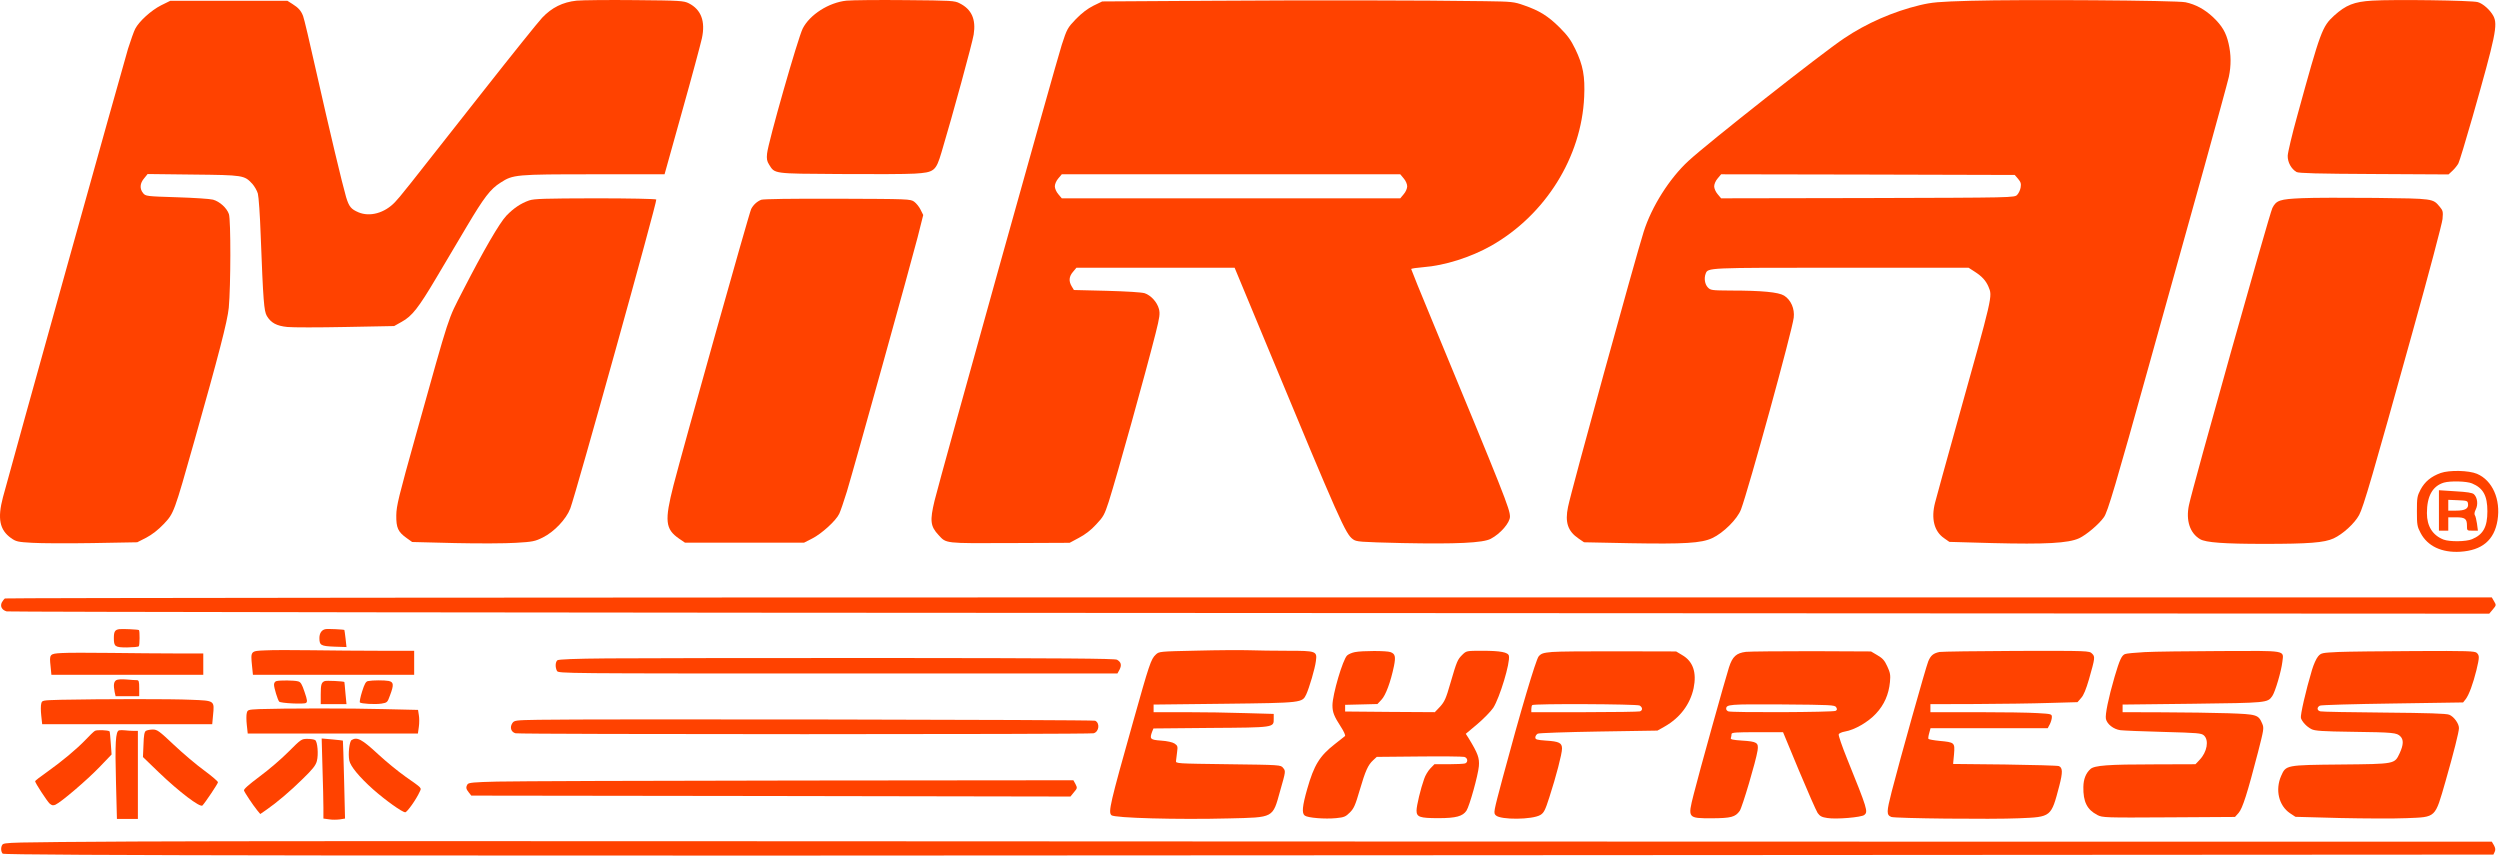
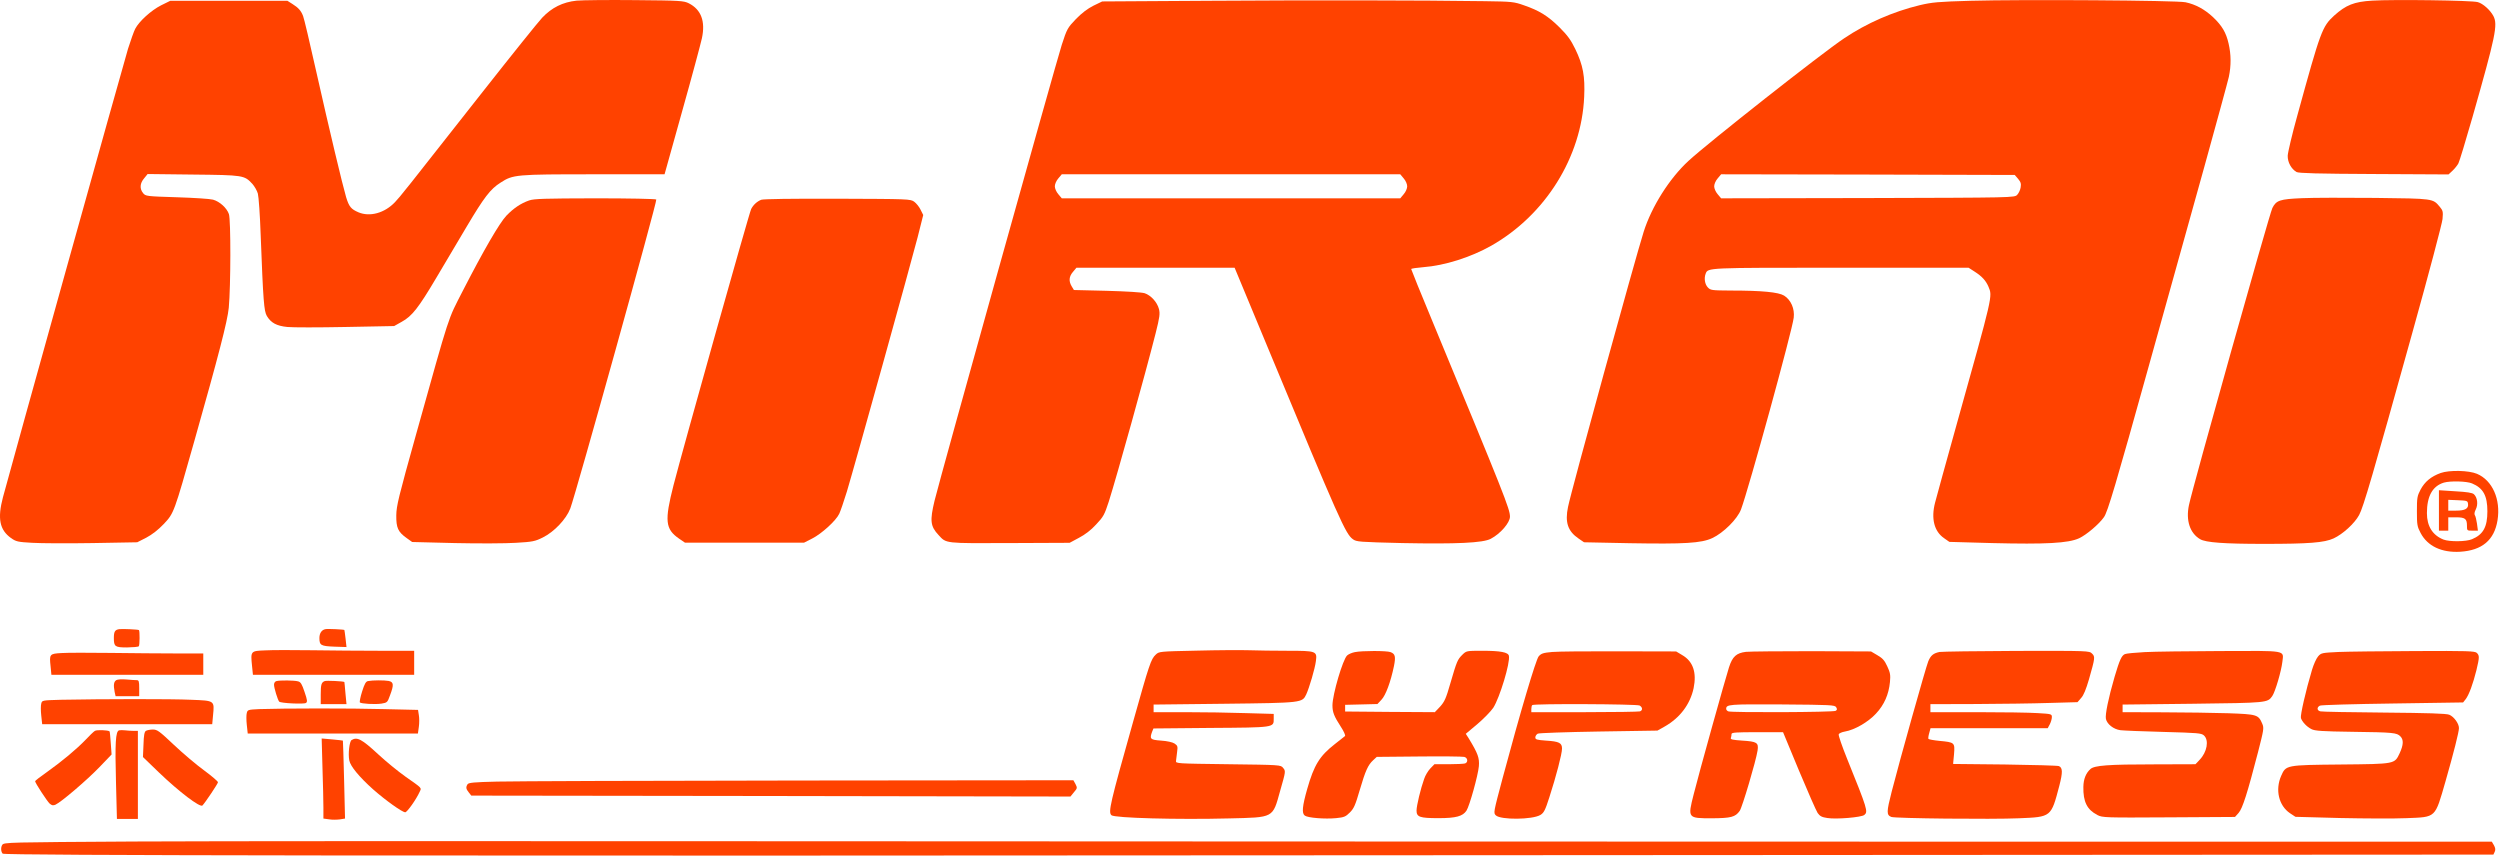
<svg xmlns="http://www.w3.org/2000/svg" width="748" height="256" viewBox="0 0 748 256" fill="none">
  <path d="M172.519 0.194C168.366 0.634 165.091 2.271 162.216 5.306C161.018 6.584 153.031 16.528 144.485 27.39C120.564 57.82 119.925 58.619 118.168 60.496C115.093 63.73 110.7 64.968 107.266 63.531C105.03 62.572 104.431 61.853 103.552 58.978C102.474 55.304 98.56 38.931 94.527 21C92.69 12.774 90.973 5.466 90.693 4.827C90.094 3.229 89.295 2.311 87.498 1.193L85.981 0.234H68.489H50.958L48.203 1.592C45.207 3.11 41.613 6.384 40.455 8.621C40.056 9.379 39.097 12.095 38.299 14.611C37.061 18.644 3.236 139.846 0.88 148.791C-0.797 155.141 -0.118 158.535 3.276 160.971C4.794 162.05 5.313 162.169 9.626 162.409C12.181 162.569 20.328 162.609 27.676 162.489L41.054 162.249L43.73 160.892C45.527 159.933 47.284 158.575 49.001 156.778C52.036 153.544 52.036 153.583 58.186 131.819C65.414 106.261 68.05 96.157 68.449 92.084C69.048 85.695 69.088 65.767 68.489 64.05C67.85 62.213 65.734 60.296 63.737 59.737C62.898 59.497 58.026 59.178 52.875 59.018C43.77 58.739 43.57 58.699 42.811 57.78C41.733 56.462 41.853 54.825 43.131 53.347L44.169 52.069L57.787 52.229C72.842 52.389 73.082 52.429 75.478 54.985C76.157 55.743 76.916 57.061 77.155 57.94C77.395 58.819 77.794 64.369 77.994 70.32C78.753 90.247 78.992 93.043 79.831 94.52C81.069 96.597 82.746 97.515 85.981 97.835C87.538 97.994 95.365 97.994 103.352 97.835L117.929 97.555L120.205 96.277C123.28 94.6 125.237 92.084 130.508 83.179C132.864 79.185 136.977 72.237 139.653 67.764C144.805 59.098 146.721 56.542 149.796 54.625C153.51 52.229 154.269 52.149 177.631 52.149H198.836L204.108 33.26C207.023 22.917 209.659 13.053 210.018 11.416C211.096 6.344 209.778 2.87 206.104 0.993C204.587 0.234 203.628 0.154 190.051 0.035C182.144 -0.045 174.236 0.035 172.519 0.194Z" fill="#FF4200" />
-   <path d="M253.267 0.194C247.956 0.753 242.285 4.387 240.169 8.541C238.731 11.416 229.826 42.565 229.506 45.959C229.346 47.517 229.466 48.236 230.105 49.234C231.862 52.029 231.143 51.95 251.111 52.069C260.975 52.149 271.118 52.109 273.634 51.95C279.544 51.59 280.023 51.191 281.701 45.56C285.055 34.378 290.926 12.854 291.325 10.338C292.044 5.785 290.726 2.79 287.132 0.993C285.654 0.194 284.696 0.154 270.918 0.035C262.891 -0.045 254.944 0.035 253.267 0.194Z" fill="#FF4200" />
  <path d="M361.929 0.233L329.782 0.432L327.146 1.71C325.389 2.589 323.672 3.907 321.915 5.704C319.399 8.339 319.239 8.619 317.681 13.411C315.884 19.002 281.461 142.28 279.624 149.788C278.186 155.778 278.346 157.456 280.822 160.091C283.178 162.647 282.499 162.567 302.147 162.487L320.038 162.408L322.793 160.93C324.63 159.971 326.427 158.614 327.945 156.936C330.141 154.62 330.461 154.021 331.738 150.108C334.174 142.44 342.681 111.89 345.756 99.75C346.994 94.838 347.113 93.84 346.754 92.442C346.195 90.365 344.358 88.369 342.481 87.73C341.562 87.45 337.09 87.171 331.139 87.011L321.315 86.771L320.637 85.653C319.718 84.096 319.838 82.738 321.036 81.34L322.074 80.102H345.716H369.397L379.301 103.943C400.865 155.898 402.583 159.732 404.779 161.329C405.857 162.128 406.696 162.168 419.555 162.487C435.768 162.807 443.715 162.447 446.032 161.209C448.947 159.692 451.782 156.377 451.782 154.58C451.782 152.304 450.105 148.111 428.66 96.316C425.106 87.77 422.23 80.661 422.23 80.501C422.23 80.342 423.868 80.102 425.825 79.942C432.254 79.463 440.041 76.987 446.191 73.513C462.365 64.328 473.187 47.036 473.986 28.986C474.265 22.836 473.666 19.521 471.31 14.649C469.992 11.934 468.994 10.576 466.598 8.18C463.164 4.785 460.608 3.188 455.975 1.59C452.94 0.512 452.381 0.472 444.195 0.353C425.106 0.073 392.359 0.033 361.929 0.233ZM419.994 53.386C420.593 54.065 421.032 55.103 421.032 55.742C421.032 56.381 420.593 57.419 419.994 58.098L418.956 59.336H368.319H317.681L316.643 58.098C316.044 57.419 315.605 56.381 315.605 55.742C315.605 55.103 316.044 54.065 316.643 53.386L317.681 52.148H368.319H418.956L419.994 53.386Z" fill="#FF4200" />
  <path d="M589.557 0.234C579.853 0.514 578.096 0.674 574.382 1.552C566.435 3.469 558.488 6.943 551.779 11.456C545.11 15.889 511.005 42.765 505.175 48.156C499.504 53.387 494.193 61.774 491.797 69.321C489.281 77.268 470.112 146.835 469.154 151.667C468.195 156.259 469.074 158.935 472.309 161.131L473.946 162.249L487.724 162.529C503.937 162.808 509.009 162.529 512.283 161.011C515.598 159.494 519.831 155.301 520.909 152.425C523.186 146.355 536.244 98.913 536.683 95.039C537.003 92.364 535.845 89.728 533.808 88.45C532.131 87.412 527.139 86.933 517.834 86.933C512.084 86.893 511.804 86.853 510.966 85.974C510.087 85.056 509.807 83.258 510.327 81.901C511.045 80.064 510.486 80.104 550.94 80.104H588.998L590.795 81.262C593.031 82.7 594.149 83.937 594.948 85.774C596.186 88.769 596.386 87.811 585.364 127.227C582.209 138.528 579.334 148.951 578.974 150.389C577.736 155.141 578.695 158.975 581.65 161.011L583.247 162.13L596.066 162.489C612.08 162.888 618.829 162.529 622.064 161.051C624.22 160.053 628.014 156.858 629.492 154.742C630.61 153.224 632.966 145.277 643.269 108.258C648.461 89.568 655.769 63.331 659.523 49.953C663.237 36.535 666.551 24.435 666.871 22.997C667.589 19.603 667.549 16.248 666.791 13.013C666.032 9.699 664.834 7.702 662.158 5.146C659.642 2.79 656.927 1.313 653.892 0.674C651.216 0.114 605.291 -0.205 589.557 0.234ZM603.814 53.507C604.612 54.466 604.772 54.945 604.572 56.103C604.453 56.862 603.973 57.86 603.534 58.299C602.735 59.138 602.536 59.138 558.847 59.258L514.959 59.338L513.921 58.1C513.322 57.421 512.882 56.383 512.882 55.743C512.882 55.105 513.322 54.066 513.921 53.387L514.959 52.149L558.887 52.229L602.815 52.349L603.814 53.507Z" fill="#FF4200" />
  <path d="M709.761 0.193C704.33 0.512 701.894 1.51 698.38 4.665C694.786 7.98 694.346 9.138 687.358 34.576C685.8 40.167 684.522 45.598 684.483 46.597C684.443 48.553 685.521 50.51 687.118 51.469C687.797 51.828 693.428 51.988 710.32 52.068L732.604 52.188L733.802 51.069C734.441 50.47 735.24 49.472 735.559 48.873C735.878 48.274 737.755 42.044 739.752 35.095C746.741 10.536 747.38 7.421 746.022 4.785C745.024 2.948 742.907 1.071 741.35 0.632C739.592 0.113 716.071 -0.207 709.761 0.193Z" fill="#FF4200" />
  <path d="M688.715 59.296C682.126 59.575 681.048 59.935 679.889 62.251C678.971 64.128 656.009 145.874 654.93 151.146C653.972 155.698 655.21 159.532 658.285 161.329C660.002 162.327 665.433 162.727 677.414 162.727C690.792 162.727 695.464 162.367 698.22 161.089C700.975 159.811 704.489 156.617 705.847 154.101C707.125 151.784 709.96 142.04 721.741 99.67C726.613 82.218 730.686 66.843 730.806 65.525C731.006 63.289 730.926 63.01 729.928 61.812C727.891 59.416 728.171 59.416 710.759 59.216C701.973 59.136 692.07 59.136 688.715 59.296Z" fill="#FF4200" />
  <path d="M158.303 59.975C155.787 60.854 153.631 62.331 151.514 64.528C149.437 66.724 144.685 74.911 138.535 86.891C133.823 96.116 134.901 92.761 124.478 130.02C119.247 148.71 118.608 151.346 118.568 154.181C118.528 157.935 119.087 159.133 121.643 160.97L123.32 162.168L136.099 162.487C143.128 162.647 151.354 162.607 154.389 162.408C159.341 162.128 160.1 161.968 162.416 160.81C165.811 159.133 169.445 155.299 170.643 152.104C172.36 147.512 196.68 60.175 196.361 59.696C196.241 59.496 188.134 59.336 178.111 59.336C162.895 59.376 159.78 59.456 158.303 59.975Z" fill="#FF4200" />
  <path d="M227.749 59.775C226.471 60.294 225.393 61.292 224.754 62.53C224.155 63.688 204.347 134.173 201.512 145.195C198.796 155.858 199.036 158.294 203.189 161.169L204.946 162.367H222.757H240.568L243.004 161.129C245.839 159.692 250.152 155.778 251.111 153.701C251.47 152.943 252.508 149.947 253.387 147.072C255.783 139.125 272.596 78.624 274.552 70.997L276.23 64.328L275.431 62.73C275.032 61.892 274.153 60.813 273.554 60.374C272.436 59.535 271.957 59.535 250.591 59.456C236.734 59.416 228.388 59.535 227.749 59.775Z" fill="#FF4200" />
  <path d="M730.248 141.523C727.372 142.561 725.495 144.118 724.217 146.514C723.219 148.431 723.139 148.95 723.139 152.984C723.139 157.017 723.219 157.536 724.257 159.493C726.334 163.407 730.527 165.403 736.078 165.084C742.627 164.685 746.301 161.61 747.26 155.659C748.258 149.43 745.742 143.719 741.11 141.762C738.634 140.724 732.843 140.604 730.248 141.523ZM739.632 144.637C742.987 146.035 744.225 148.311 744.225 152.984C744.225 157.656 742.987 159.932 739.632 161.33C737.875 162.089 732.923 162.129 731.126 161.45C727.851 160.172 726.134 157.456 726.134 153.543C726.134 148.431 727.812 145.436 731.206 144.398C733.123 143.839 738.035 143.959 739.632 144.637Z" fill="#FF4200" />
  <path d="M729.729 152.743V158.773H731.126H732.524V156.777V154.78H734.84C737.556 154.78 738.115 155.219 738.115 157.256C738.115 158.773 738.115 158.773 739.752 158.773H741.389L741.11 156.657C740.95 155.539 740.671 154.381 740.471 154.141C740.271 153.861 740.351 153.183 740.75 152.424C741.509 150.906 741.23 148.83 740.191 147.871C739.712 147.432 738.155 147.192 734.64 146.993L729.729 146.673V152.743ZM738.434 150.747C738.634 152.184 737.556 152.783 734.84 152.783H732.524V151.186V149.549L735.439 149.668C738.155 149.788 738.314 149.828 738.434 150.747Z" fill="#FF4200" />
-   <path d="M1.479 179.057C1.24 179.217 0.84 179.736 0.561 180.215C-0.038 181.413 0.561 182.531 1.998 182.93C2.597 183.09 170.004 183.33 373.95 183.41L744.784 183.609L745.862 182.331C746.9 181.093 746.9 181.054 746.221 179.895L745.542 178.737H373.711C169.245 178.737 1.719 178.897 1.479 179.057Z" fill="#FF4200" />
  <path d="M35.663 188.244C34.385 188.443 34.065 188.963 34.065 190.919C34.065 193.475 34.425 193.715 38.019 193.715C39.776 193.675 41.373 193.555 41.533 193.355C41.813 193.076 41.853 188.763 41.573 188.523C41.334 188.324 36.661 188.124 35.663 188.244Z" fill="#FF4200" />
  <path d="M97.362 188.246C96.244 188.446 95.565 189.484 95.565 190.882C95.565 193.079 96.005 193.318 99.998 193.478L103.672 193.598L103.393 191.082C103.233 189.684 103.073 188.526 103.033 188.486C102.794 188.326 98.001 188.087 97.362 188.246Z" fill="#FF4200" />
  <path d="M79.312 194.594C74.999 194.754 74.959 194.794 75.398 199.147L75.678 201.902H99.799H123.919V198.308V194.714H113.855C108.305 194.714 99.08 194.634 93.369 194.554C87.658 194.474 81.349 194.474 79.312 194.594Z" fill="#FF4200" />
  <path d="M358.056 194.673C346.874 194.912 346.795 194.912 345.796 195.871C344.359 197.189 343.839 198.826 339.047 215.878C332.099 240.558 331.54 242.954 332.538 243.912C333.337 244.751 352.465 245.27 367.72 244.871C381.258 244.551 380.739 244.831 383.015 236.644C384.733 230.654 384.693 230.734 383.894 229.735C383.175 228.857 383.135 228.857 367.441 228.657C352.026 228.458 351.746 228.458 351.866 227.659C351.906 227.22 352.066 226.021 352.186 225.023C352.425 223.306 352.346 223.106 351.427 222.467C350.828 222.068 349.191 221.709 347.394 221.589C344.119 221.349 343.919 221.11 344.718 218.913L345.117 217.955L362.209 217.795C381.338 217.675 381.098 217.675 381.098 215.119V213.602L372.632 213.362C368 213.202 359.933 213.083 354.662 213.083H345.157V211.964V210.806L366.323 210.567C389.844 210.287 389.605 210.287 390.843 207.731C391.721 205.815 393.438 200.064 393.718 197.788C394.117 194.832 393.838 194.713 385.372 194.713C381.378 194.713 376.147 194.633 373.711 194.553C371.314 194.473 364.246 194.513 358.056 194.673Z" fill="#FF4200" />
  <path d="M405.379 195.112C404.54 195.271 403.502 195.711 403.062 196.11C401.784 197.268 398.67 207.811 398.67 211.046C398.67 213.082 399.149 214.32 401.146 217.395C402.064 218.793 402.623 220.031 402.423 220.231C402.224 220.39 400.866 221.469 399.388 222.627C394.836 226.181 393.159 228.896 391.122 236.045C389.644 241.236 389.445 243.353 390.403 244.032C391.322 244.711 396.433 245.11 399.748 244.79C402.184 244.551 402.623 244.351 403.901 243.073C405.099 241.875 405.538 240.837 406.816 236.444C408.533 230.614 409.292 228.896 410.85 227.459L411.928 226.46L424.547 226.341C431.496 226.261 437.606 226.341 438.085 226.46C439.163 226.7 439.323 228.058 438.365 228.417C438.005 228.537 435.809 228.657 433.453 228.657H429.18L427.942 229.935C427.263 230.654 426.424 232.051 426.105 233.05C425.066 235.925 423.828 241.077 423.828 242.514C423.828 244.471 424.787 244.79 430.418 244.79C435.649 244.79 437.646 244.231 438.764 242.554C439.682 241.156 442.238 231.971 442.478 229.256C442.678 226.78 442.198 225.462 439.483 220.989L438.564 219.552L441.999 216.676C443.876 215.079 446.032 212.883 446.791 211.764C448.708 208.769 451.903 198.267 451.463 196.23C451.264 195.152 448.907 194.712 443.556 194.712C438.764 194.712 438.764 194.712 437.526 195.91C436.088 197.348 435.889 197.787 433.932 204.496C432.654 208.969 432.215 209.927 430.897 211.405L429.299 213.082L415.881 213.002L402.463 212.883V211.884V210.886L407.295 210.766L412.128 210.646L413.326 209.368C414.603 208.051 416.081 204.057 417.079 199.265C417.639 196.43 417.439 195.631 416.041 195.112C414.843 194.672 407.615 194.672 405.379 195.112Z" fill="#FF4200" />
  <path d="M464.402 195.072C461.726 195.312 461.127 195.512 460.368 196.39C459.53 197.388 454.857 213.123 449.626 232.651C446.79 243.273 446.83 243.194 447.549 243.952C448.987 245.35 458.491 245.27 460.887 243.833C461.926 243.194 462.325 242.435 463.563 238.561C465.56 232.411 467.357 225.542 467.357 223.985C467.357 222.268 466.478 221.829 462.525 221.589C459.809 221.389 459.37 221.269 459.37 220.63C459.37 220.231 459.689 219.752 460.089 219.512C460.448 219.313 468.675 219.033 478.339 218.873L495.91 218.594L498.106 217.356C502.659 214.76 505.694 210.727 506.732 205.895C507.691 201.222 506.573 197.868 503.298 195.991L501.501 194.913L484.529 194.873C475.184 194.833 466.159 194.913 464.402 195.072ZM490.559 211.086C491.477 211.605 491.557 212.524 490.679 212.843C490.319 212.963 482.891 213.083 474.106 213.083H458.172V212.164C458.172 211.645 458.292 211.086 458.451 210.966C458.891 210.487 489.68 210.647 490.559 211.086Z" fill="#FF4200" />
  <path d="M522.387 195.032C519.512 195.391 518.354 196.429 517.315 199.664C516.357 202.579 508.17 231.891 506.733 237.722C504.936 244.83 504.936 244.83 512.244 244.83C517.914 244.79 519.192 244.471 520.51 242.634C521.269 241.596 525.382 227.698 525.861 224.583C526.221 222.187 525.702 221.868 521.269 221.588C518.354 221.389 517.675 221.229 517.875 220.79C517.994 220.47 518.074 219.951 518.074 219.631C518.074 219.152 519.392 219.072 525.782 219.072H533.489L538.241 230.534C540.877 236.843 543.393 242.554 543.832 243.233C544.511 244.191 545.07 244.511 546.747 244.75C549.343 245.19 556.971 244.551 557.809 243.832C558.967 242.873 558.768 242.155 552.618 226.94C551.14 223.266 550.022 220.031 550.142 219.711C550.262 219.392 551.1 219.032 552.019 218.873C554.894 218.393 558.967 216.037 561.284 213.521C563.759 210.886 565.117 207.771 565.477 204.057C565.676 201.98 565.557 201.261 564.678 199.385C563.879 197.627 563.28 196.949 561.763 196.07L559.806 194.912L542.235 194.832C532.57 194.832 523.625 194.912 522.387 195.032ZM549.383 211.605C549.702 212.164 549.702 212.403 549.223 212.683C548.584 213.122 518.154 213.242 517.116 212.843C516.756 212.723 516.477 212.363 516.477 212.124C516.477 210.726 517.196 210.686 533.209 210.766C547.786 210.886 548.984 210.926 549.383 211.605Z" fill="#FF4200" />
  <path d="M580.293 195.07C578.456 195.47 577.697 196.069 576.938 197.866C576.259 199.463 568.352 227.617 565.996 236.842C564.439 242.952 564.399 243.831 565.876 244.43C566.955 244.869 595.987 245.189 604.054 244.829C613.798 244.43 613.678 244.51 616.154 235.085C617.192 231.052 617.153 229.734 616.034 229.215C615.635 229.055 608.367 228.855 599.861 228.735L584.366 228.576L584.646 225.66C584.925 222.146 584.845 222.106 580.253 221.667C578.576 221.507 577.098 221.228 576.978 221.068C576.898 220.908 576.978 220.149 577.218 219.351L577.617 217.873H595.149H612.68L613.319 216.675C613.638 216.036 613.918 215.078 613.918 214.559C613.918 213.64 613.798 213.6 609.645 213.361C607.329 213.201 599.142 213.081 591.475 213.081H577.577V211.883V210.685L591.075 210.645C598.463 210.605 608.367 210.485 613.039 210.326L621.585 210.086L622.664 208.848C623.422 208.049 624.141 206.252 625.02 203.257C626.857 196.788 626.897 196.508 625.938 195.55C625.1 194.711 624.82 194.711 603.455 194.751C591.514 194.791 581.092 194.951 580.293 195.07Z" fill="#FF4200" />
  <path d="M641.672 195.111C638.836 195.271 636.161 195.511 635.761 195.71C634.763 196.149 634.164 197.507 632.686 202.499C630.849 208.809 629.811 213.841 630.091 215.118C630.45 216.676 632.367 218.193 634.404 218.473C635.322 218.593 641.152 218.832 647.342 218.992C657.566 219.272 658.644 219.352 659.403 220.03C661 221.468 660.361 225.022 658.125 227.338L656.887 228.656L644.707 228.696C630.69 228.696 626.656 229.016 625.458 230.094C624.1 231.332 623.382 233.089 623.342 235.445C623.262 239.918 624.46 242.274 627.575 243.871C629.052 244.63 629.811 244.67 648.9 244.55L668.707 244.431L669.786 243.232C670.984 241.875 672.421 237.322 675.616 224.982C677.293 218.433 677.413 217.834 676.894 216.596C675.696 213.801 675.377 213.721 666.671 213.401C662.358 213.281 653.492 213.122 646.983 213.122L635.082 213.082V211.964V210.806L656.088 210.566C678.412 210.286 678.412 210.286 679.849 208.29C680.728 207.052 682.565 200.822 682.884 198.026C683.284 194.472 684.522 194.712 664.474 194.792C654.81 194.832 644.547 194.951 641.672 195.111Z" fill="#FF4200" />
  <path d="M699.618 195.074C694.666 195.314 694.466 195.354 693.548 196.432C693.029 197.031 692.23 198.828 691.751 200.425C689.914 206.535 688.197 214.043 688.436 214.842C688.796 215.96 690.153 217.438 691.591 218.156C692.549 218.676 694.866 218.835 703.771 218.955C716.191 219.115 717.109 219.235 718.188 220.313C719.186 221.311 719.146 222.829 717.988 225.345C716.43 228.619 716.83 228.579 700.377 228.739C683.884 228.899 683.963 228.899 682.526 232.134C680.689 236.327 681.807 241.039 685.162 243.315L686.799 244.393L700.177 244.753C707.525 244.913 716.47 244.953 720.064 244.793C728.97 244.433 728.491 244.873 731.685 233.811C734.161 225.145 735.719 218.995 735.719 217.837C735.719 216.479 734.201 214.403 732.804 213.843C731.885 213.484 726.534 213.324 713.355 213.204C703.372 213.125 694.786 212.965 694.307 212.845C693.228 212.645 693.109 211.647 694.107 211.128C694.466 210.928 704.25 210.649 715.871 210.489L736.957 210.169L737.716 209.211C738.714 207.933 739.952 204.539 740.95 200.505C741.869 196.632 741.869 196.152 741.07 195.354C740.511 194.795 738.355 194.715 722.62 194.795C712.796 194.835 702.453 194.954 699.618 195.074Z" fill="#FF4200" />
  <path d="M18.412 195.393C14.817 195.593 14.738 195.712 15.137 199.386L15.377 201.902H38.099H60.822V198.708V195.513H52.755C48.283 195.513 39.457 195.433 33.068 195.353C26.718 195.273 20.129 195.273 18.412 195.393Z" fill="#FF4200" />
-   <path d="M181.864 196.991C171.96 197.071 167.128 197.271 166.769 197.55C166.13 198.109 166.09 199.667 166.649 200.745C167.088 201.504 168.446 201.504 250.712 201.504H334.335L334.974 200.346C335.653 198.988 335.453 198.109 334.215 197.391C333.576 197.031 318.042 196.911 264.889 196.871C227.23 196.871 189.851 196.911 181.864 196.991Z" fill="#FF4200" />
  <path d="M34.784 203.501C34.026 203.98 33.906 204.978 34.305 207.055L34.585 208.293H38.099H41.653V205.897C41.653 203.82 41.533 203.501 40.894 203.501C40.495 203.501 39.097 203.421 37.819 203.301C36.422 203.181 35.184 203.261 34.784 203.501Z" fill="#FF4200" />
  <path d="M82.706 203.782C82.266 203.901 81.987 204.341 81.987 204.86C81.987 205.818 83.105 209.492 83.544 209.931C83.984 210.411 90.932 210.73 91.531 210.331C92.01 210.011 91.971 209.492 91.132 207.056C90.333 204.66 89.974 204.061 89.175 203.861C88.057 203.542 83.744 203.502 82.706 203.782Z" fill="#FF4200" />
  <path d="M97.163 203.775C96.165 204.174 95.965 204.773 95.965 207.768V210.684H99.799H103.672L103.353 207.369C103.193 205.572 103.073 204.054 103.033 204.054C102.754 203.815 97.642 203.575 97.163 203.775Z" fill="#FF4200" />
  <path d="M110.101 203.778C109.462 203.898 109.062 204.617 108.344 206.893C107.824 208.531 107.545 210.008 107.665 210.168C108.104 210.567 112.137 210.807 114.094 210.527C115.851 210.248 115.931 210.168 116.69 208.051C117.888 204.897 117.808 204.058 116.291 203.738C114.973 203.499 111.498 203.499 110.101 203.778Z" fill="#FF4200" />
  <path d="M18.251 209.372C12.581 209.531 12.581 209.531 12.341 210.53C12.181 211.049 12.181 212.686 12.341 214.084L12.62 216.68H38.059H63.497L63.737 214.084C64.176 209.571 64.296 209.651 57.188 209.372C51.437 209.092 30.511 209.132 18.251 209.372Z" fill="#FF4200" />
  <path d="M77.515 212.165C74.24 212.324 74.081 212.364 73.841 213.323C73.681 213.842 73.681 215.479 73.841 216.877L74.121 219.473H99.559H125.037L125.317 217.476C125.477 216.398 125.477 214.8 125.317 213.962L125.077 212.404L114.854 212.165C104.95 211.885 84.583 211.925 77.515 212.165Z" fill="#FF4200" />
-   <path d="M161.178 215.361C154.109 215.481 153.87 215.521 153.271 216.399C152.472 217.637 152.911 219.035 154.229 219.395C155.587 219.754 325.868 219.754 327.226 219.395C328.863 218.915 329.143 216.32 327.665 215.641C327.026 215.321 175.874 215.082 161.178 215.361Z" fill="#FF4200" />
  <path d="M28.395 218.675C27.996 218.914 26.758 220.112 25.6 221.35C22.964 224.106 18.571 227.78 14.019 231.014C12.062 232.372 10.504 233.61 10.504 233.73C10.504 234.249 14.059 239.68 14.857 240.439C15.536 240.998 15.896 241.078 16.614 240.758C18.451 239.88 25.999 233.41 29.633 229.657L33.387 225.743L33.147 222.388C33.028 220.551 32.868 218.954 32.788 218.834C32.349 218.435 28.994 218.315 28.395 218.675Z" fill="#FF4200" />
  <path d="M35.623 218.515C34.585 218.834 34.385 222.189 34.705 234.129L34.984 245.031H38.139H41.254V231.853V218.674H39.896C39.177 218.674 38.059 218.594 37.42 218.515C36.781 218.435 35.983 218.435 35.623 218.515Z" fill="#FF4200" />
  <path d="M43.651 218.676C43.211 218.955 43.012 219.994 42.932 222.789L42.772 226.503L47.524 231.095C53.554 236.886 59.904 241.718 60.583 240.999C61.501 240.001 65.215 234.45 65.215 234.051C65.215 233.771 63.338 232.174 61.062 230.496C58.746 228.819 54.712 225.385 52.037 222.869C47.644 218.716 47.045 218.276 45.727 218.276C44.928 218.276 43.97 218.476 43.651 218.676Z" fill="#FF4200" />
-   <path d="M86.38 224.865C84.304 226.982 80.39 230.336 77.675 232.333C74.4 234.769 72.843 236.167 73.002 236.526C73.282 237.285 75.718 240.919 76.916 242.397L77.874 243.555L79.671 242.317C82.786 240.16 86.86 236.726 90.653 232.972C93.529 230.177 94.487 228.979 94.807 227.701C95.326 225.744 95.006 221.87 94.287 221.431C94.008 221.231 92.97 221.071 91.971 221.071C90.214 221.071 90.055 221.191 86.38 224.865Z" fill="#FF4200" />
  <path d="M96.484 229.698C96.644 234.49 96.763 239.921 96.763 241.678V244.913L98.52 245.152C99.439 245.312 100.917 245.272 101.755 245.152L103.233 244.913L102.953 233.292C102.793 226.902 102.634 221.631 102.594 221.591C102.554 221.551 101.116 221.391 99.399 221.232L96.244 220.952L96.484 229.698Z" fill="#FF4200" />
  <path d="M105.19 221.43C104.551 221.83 104.112 225.544 104.511 227.54C104.831 229.258 107.546 232.532 111.619 236.166C115.373 239.481 120.365 243.035 121.244 243.035C121.803 243.035 124.558 239.161 125.557 236.925C126.156 235.647 126.435 235.967 121.324 232.373C119.127 230.815 115.453 227.82 113.137 225.664C108.265 221.151 106.827 220.392 105.19 221.43Z" fill="#FF4200" />
  <path d="M148.758 233.852C141.809 234.011 140.212 234.171 139.893 234.65C139.334 235.529 139.413 236.048 140.252 237.086L141.011 238.045L230.624 238.164L320.278 238.324L321.316 237.046C322.354 235.848 322.354 235.728 321.795 234.61L321.156 233.452L239.21 233.532C194.164 233.572 153.43 233.732 148.758 233.852Z" fill="#FF4200" />
  <path d="M40.336 251.779C2.198 252.019 1.24 252.019 0.681 252.777C0.202 253.496 0.242 254.814 0.801 255.413C1.32 255.972 122.002 256.132 418.717 255.892L746.022 255.693L746.421 254.854C746.701 254.255 746.621 253.696 746.182 252.897L745.543 251.819H564.599C465.042 251.819 315.167 251.739 231.503 251.699C147.84 251.619 61.821 251.659 40.336 251.779Z" fill="#FF4200" />
</svg>